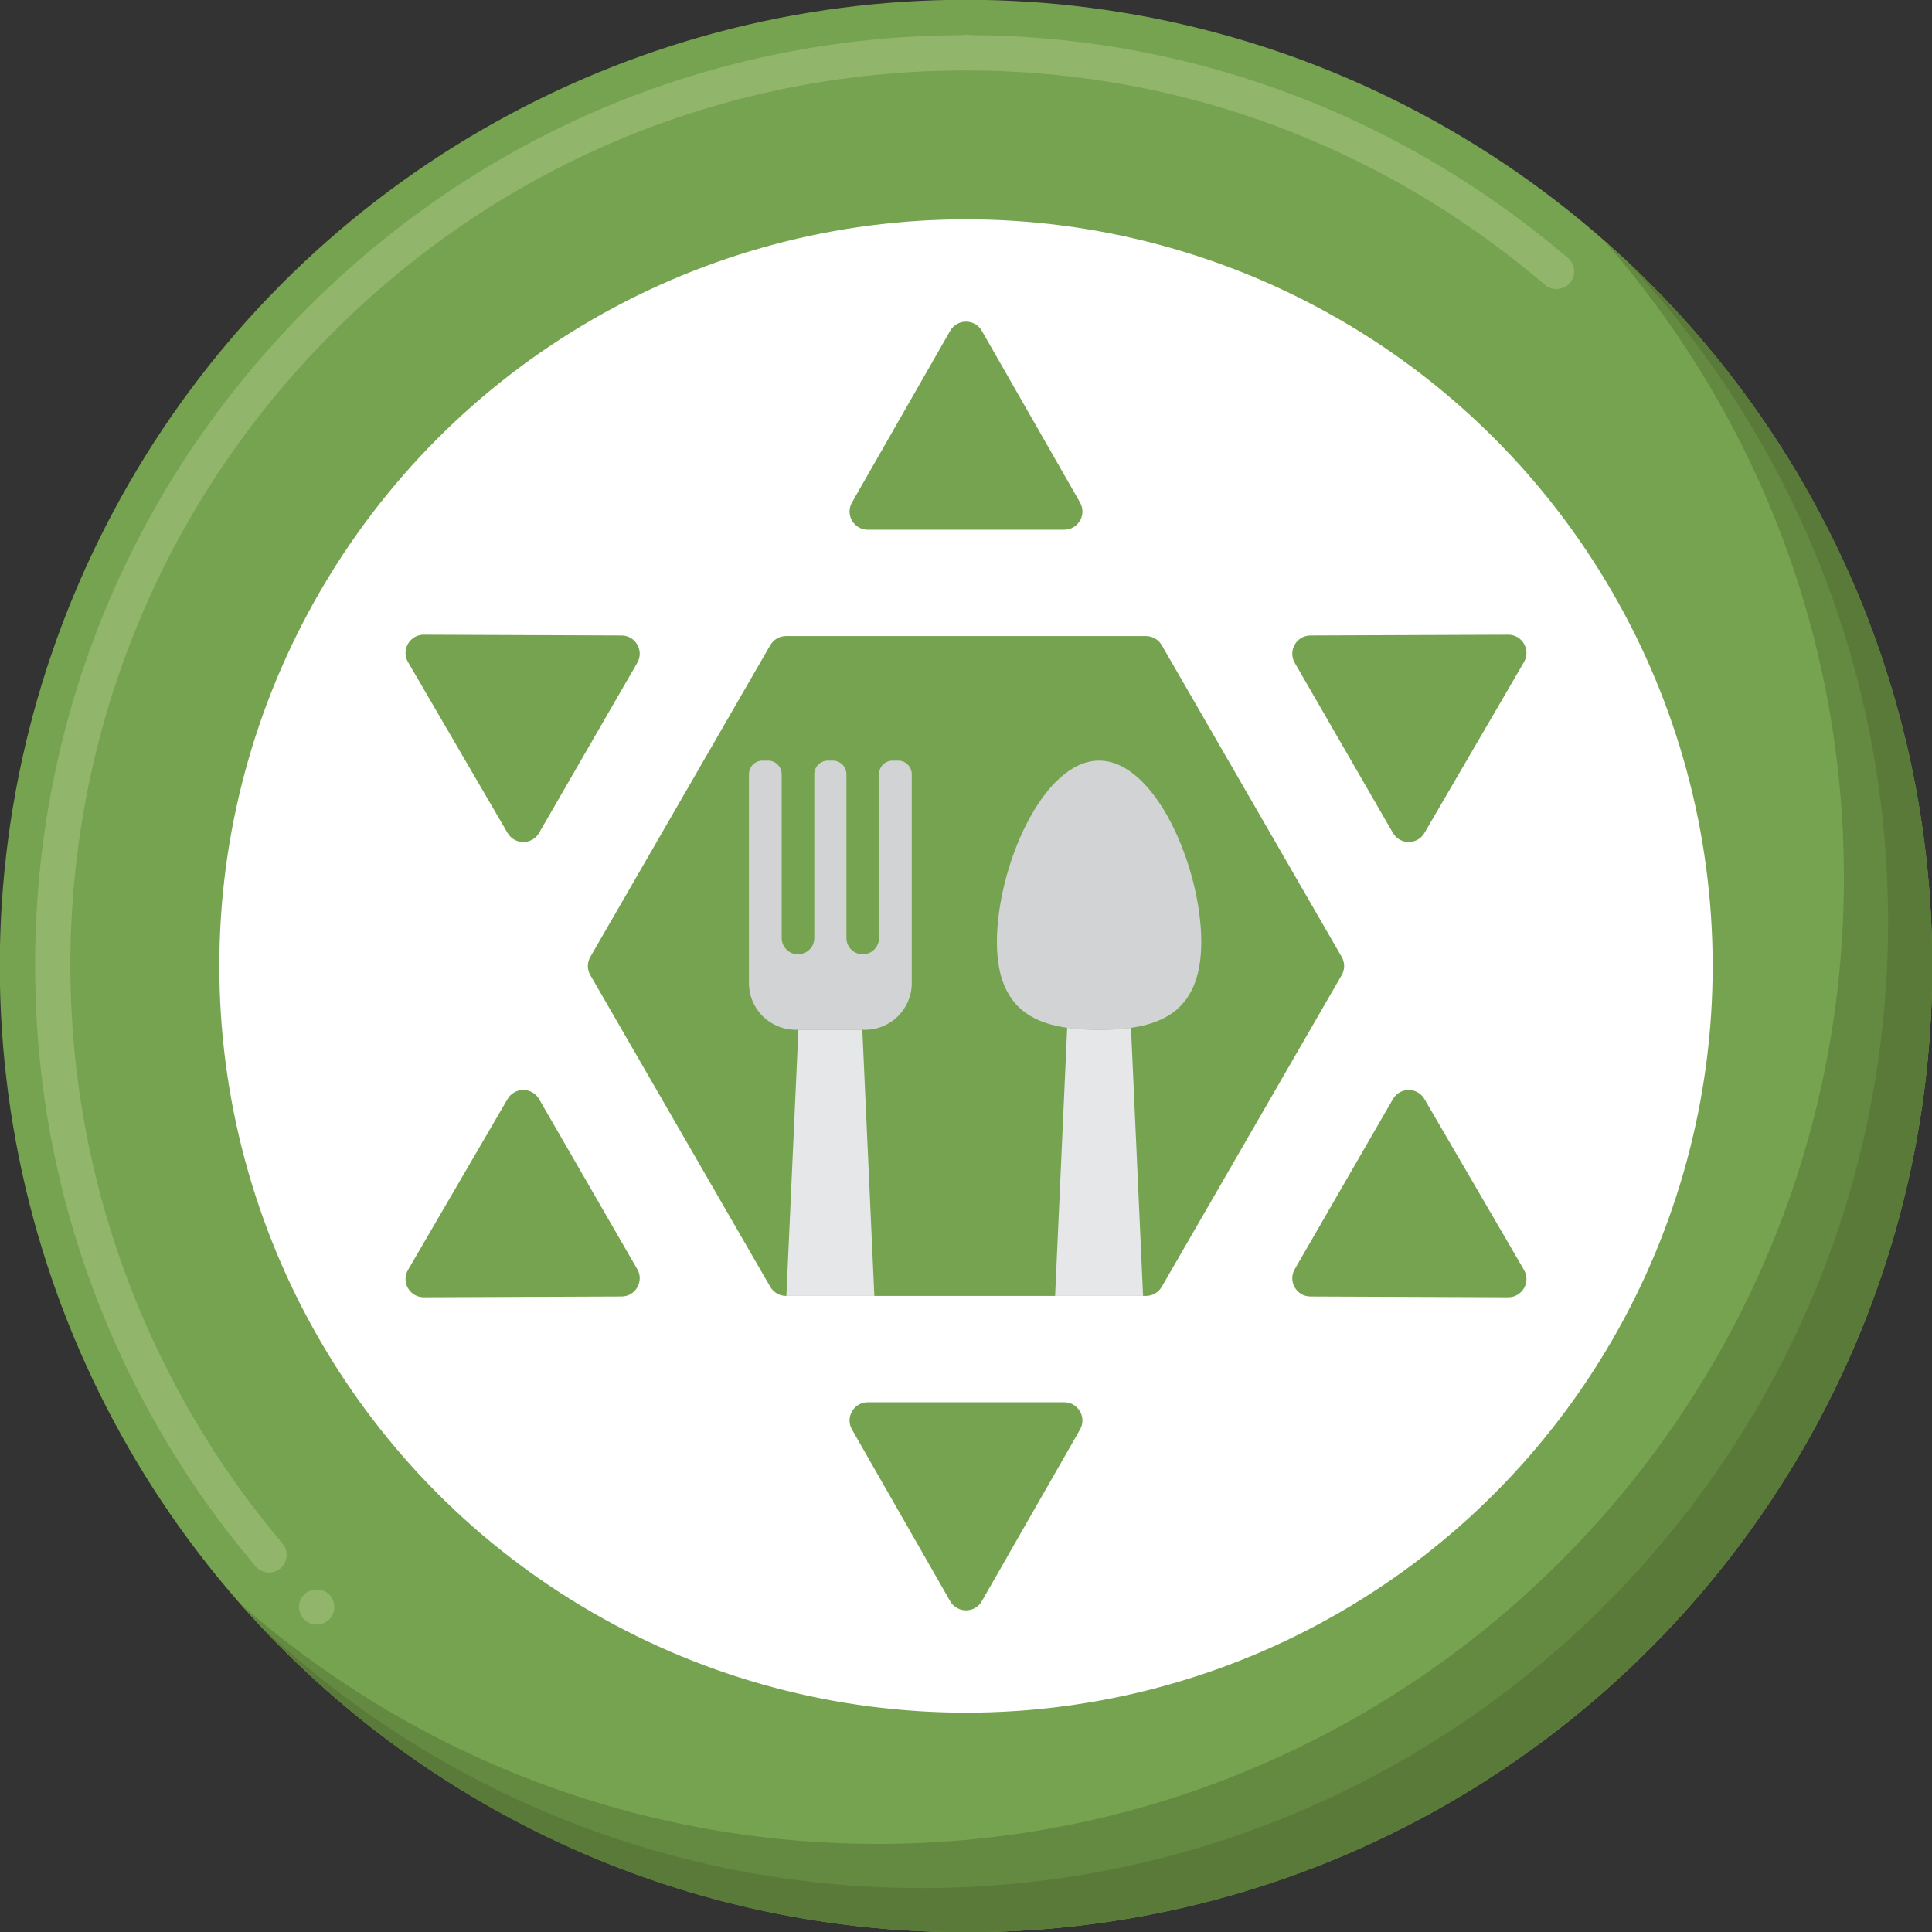
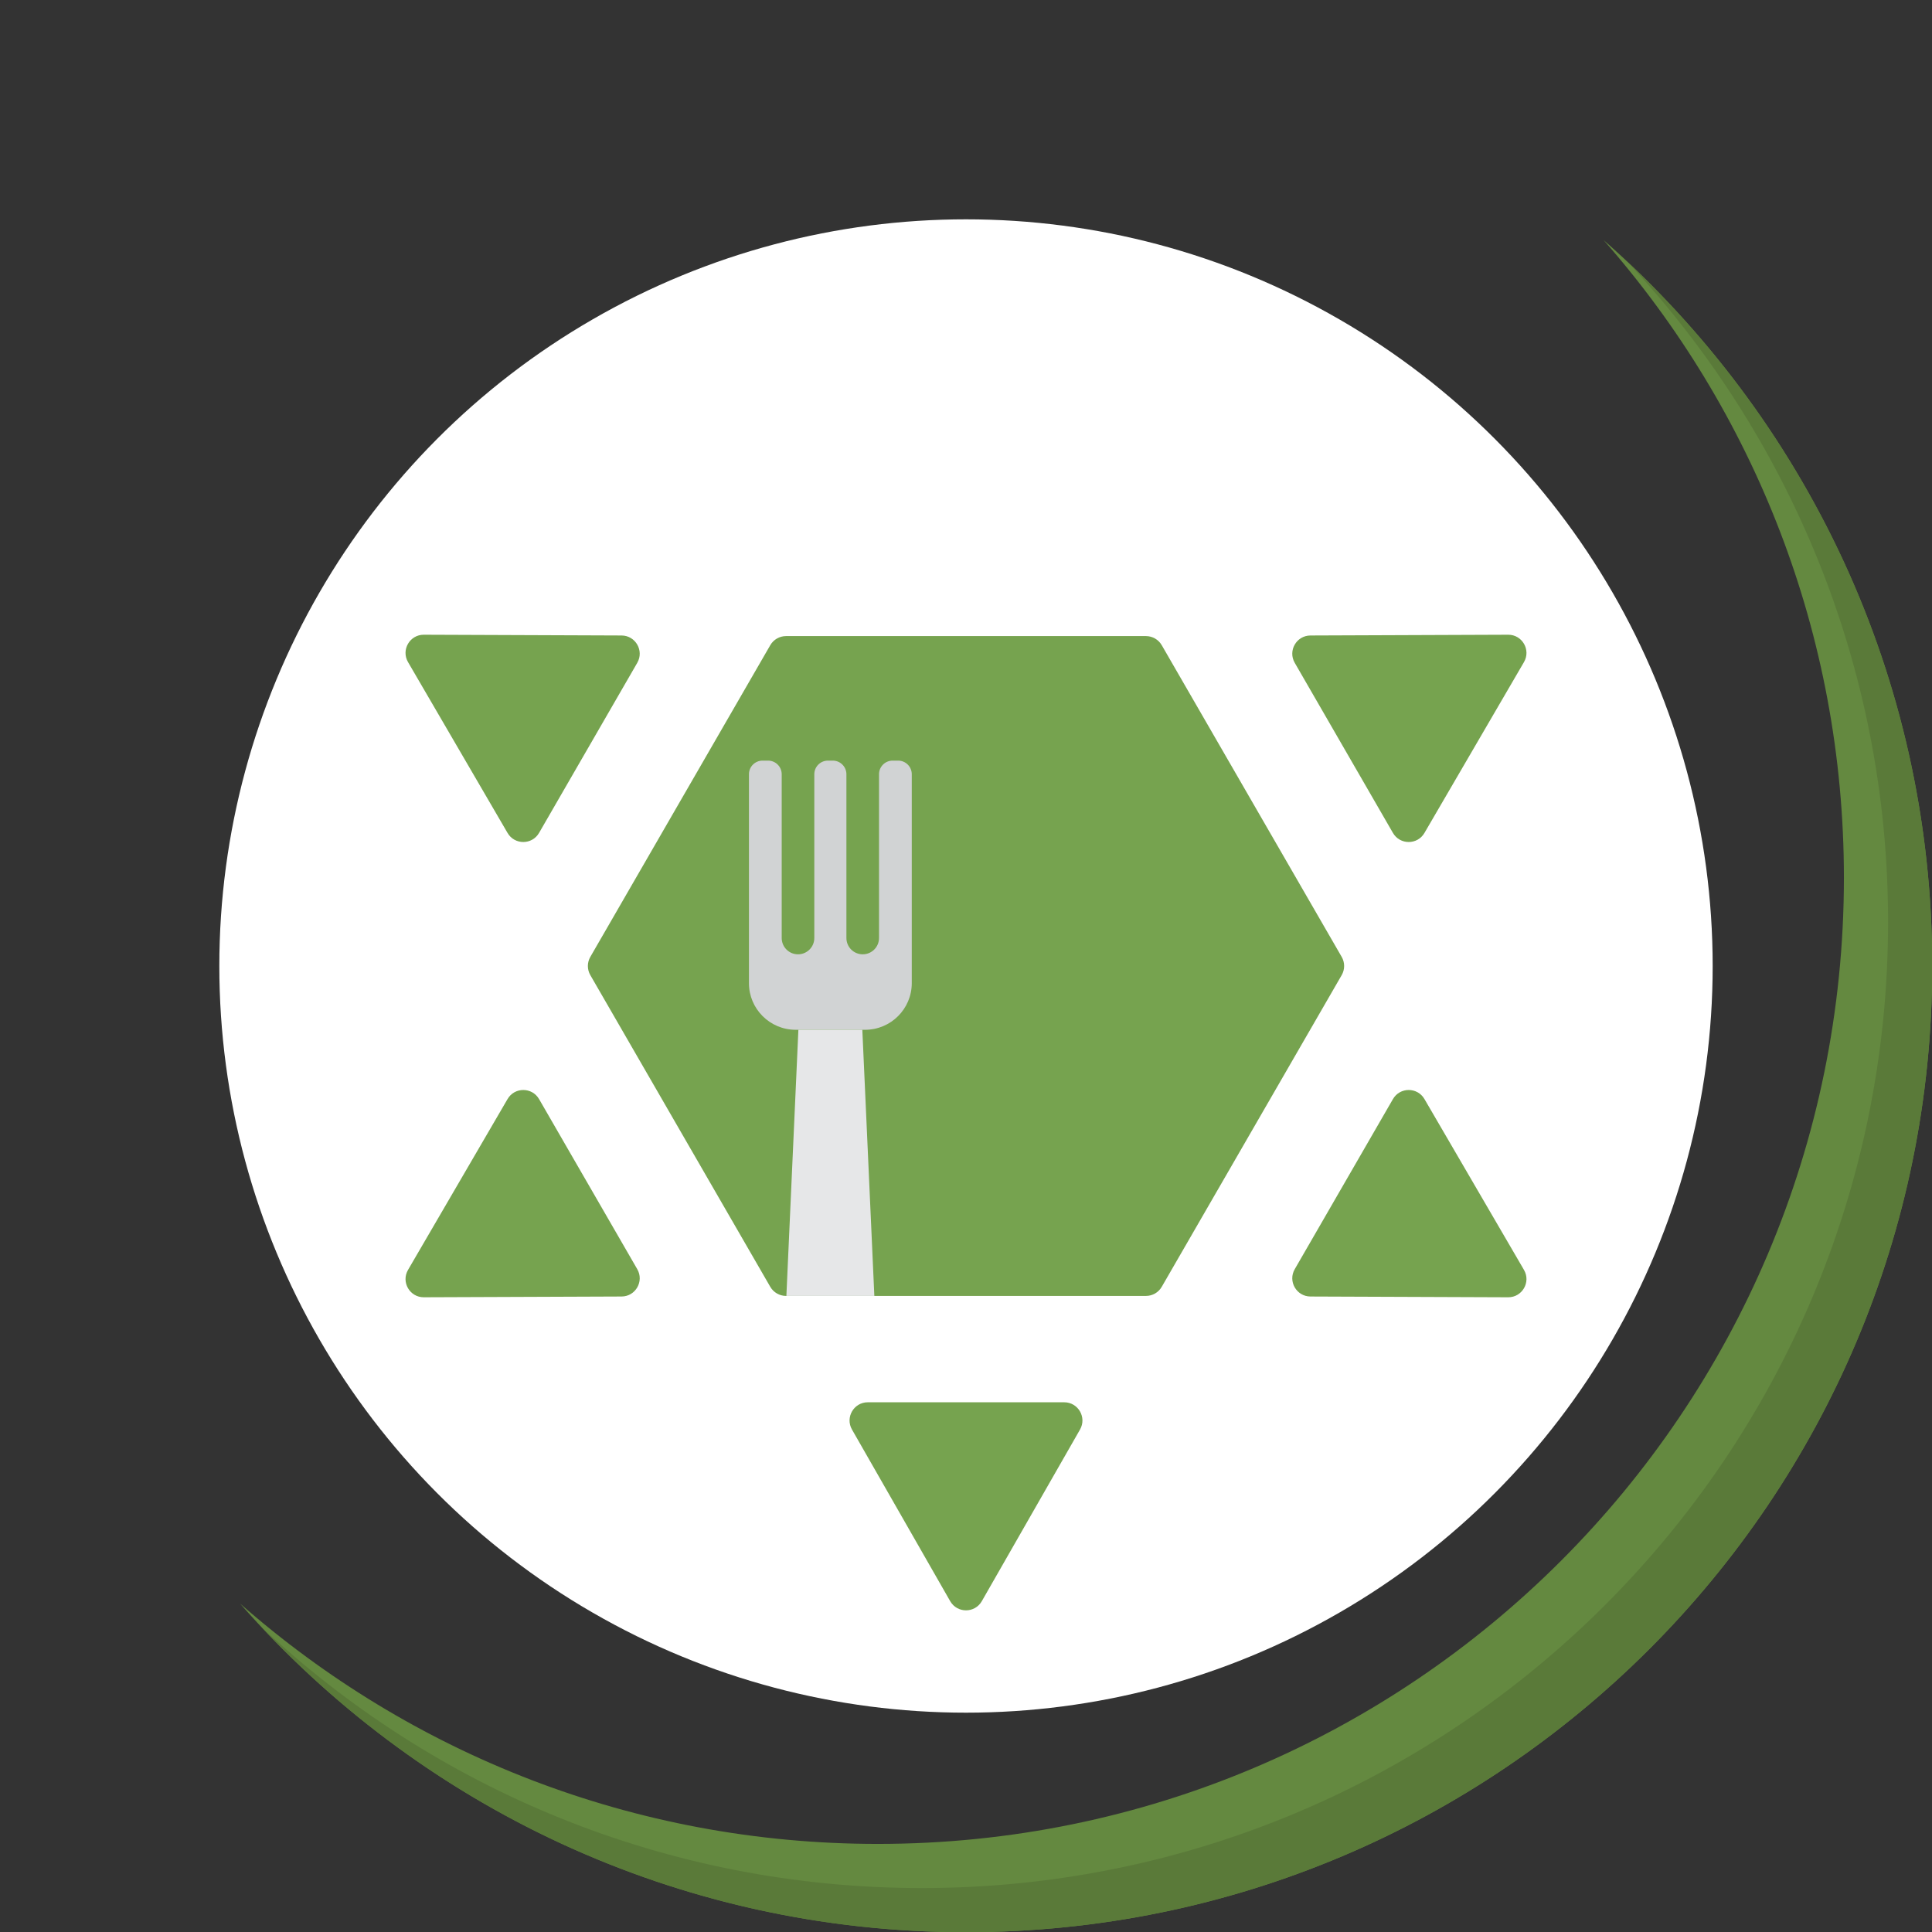
<svg xmlns="http://www.w3.org/2000/svg" height="218.8" preserveAspectRatio="xMidYMid meet" version="1.0" viewBox="18.6 18.6 218.8 218.8" width="218.8" zoomAndPan="magnify">
  <rect x="18.6" y="18.6" width="218.8" height="218.8" fill="#333333" stroke="none" />
  <g>
    <g id="change1_6">
-       <circle cx="128" cy="128" fill="#76A34F" r="109.424" />
-     </g>
+       </g>
    <g id="change2_1">
      <circle cx="128" cy="128" fill="#FFF" r="84.561" />
    </g>
    <g id="change3_1">
      <path d="M200.209,45.791C217.148,65.06,227.424,90.328,227.424,118c0,60.433-48.991,109.424-109.424,109.424 c-27.672,0-52.94-10.277-72.209-27.215c20.054,22.813,49.448,37.215,82.209,37.215c60.433,0,109.424-48.991,109.424-109.424 C237.424,95.239,223.022,65.845,200.209,45.791z" fill="#648940" />
    </g>
    <g id="change4_1">
      <path d="M202.83,48.17c18.351,19.57,29.595,45.885,29.595,74.83c0,60.433-48.991,109.424-109.424,109.424 c-28.945,0-55.26-11.244-74.83-29.595c19.964,21.29,48.341,34.595,79.83,34.595c60.433,0,109.424-48.991,109.424-109.424 C237.424,96.511,224.119,68.135,202.83,48.17z" fill="#5A7A39" />
    </g>
    <g id="change5_1">
-       <path d="M54.46,202.59c-0.54,0-1.04-0.21-1.42-0.59c-0.771-0.79-0.771-2.06,0.02-2.83 c0.75-0.75,2.07-0.74,2.82,0.01l0.01,0.01c0.771,0.78,0.76,2.05-0.02,2.83C55.49,202.39,54.99,202.59,54.46,202.59z M49.069,196.69c-0.59,0-1.149-0.26-1.529-0.71c-7.51-8.87-13.471-18.82-17.7-29.57c-4.38-11.1-6.8-22.8-7.2-34.75 c-0.04-1.28-0.07-2.52-0.07-3.69c0-13.7,2.57-26.99,7.62-39.5c5.07-12.53,12.471-23.88,22-33.74 C72.12,34.11,98.88,22.69,127.54,22.58c0.29-0.07,0.62-0.08,0.93,0c11.03,0.04,21.91,1.81,32.32,5.25 c10.359,3.42,20.12,8.45,29,14.95c2.2,1.6,4.34,3.3,6.39,5.05c0.4,0.35,0.65,0.83,0.69,1.37c0.04,0.53-0.13,1.05-0.471,1.45 c-0.689,0.81-2.01,0.91-2.819,0.22c-1.971-1.68-4.04-3.32-6.15-4.86c-17.36-12.7-37.89-19.42-59.36-19.43c-0.02,0-0.039,0-0.069,0 c-27.74,0-53.641,10.99-72.931,30.93c-18.369,19.01-28.489,44.03-28.5,70.46c0,1.13,0.021,2.33,0.07,3.56 c0.76,22.55,9.271,44.52,23.95,61.87c0.72,0.84,0.61,2.1-0.23,2.82C50,196.52,49.54,196.69,49.069,196.69z" fill="#91B56B" />
-     </g>
+       </g>
    <g>
      <g id="change1_3">
        <path d="M148.38,90.637H107.62c-0.737,0-1.418,0.393-1.787,1.032l-20.38,35.3c-0.369,0.638-0.369,1.425,0,2.063 l20.38,35.3c0.369,0.638,1.05,1.032,1.787,1.032h40.761c0.737,0,1.418-0.393,1.787-1.032l20.38-35.3 c0.369-0.638,0.369-1.425,0-2.063l-20.38-35.3C149.798,91.03,149.117,90.637,148.38,90.637z" fill="#76A34F" />
      </g>
      <g>
        <g id="change1_4">
-           <path d="M126.209,56.067l-11.121,19.436c-0.787,1.375,0.206,3.088,1.791,3.088h22.242 c1.585,0,2.578-1.712,1.791-3.088l-11.121-19.436C128.998,54.682,127.002,54.682,126.209,56.067z" fill="#76A34F" />
-         </g>
+           </g>
        <g id="change1_8">
          <path d="M129.791,199.933l11.121-19.436c0.787-1.375-0.206-3.088-1.791-3.088h-22.242 c-1.585,0-2.578,1.712-1.791,3.088l11.121,19.436C127.002,201.318,128.998,201.318,129.791,199.933z" fill="#76A34F" />
        </g>
      </g>
      <g>
        <g id="change1_7">
          <path d="M64.809,93.584l11.272,19.349c0.798,1.369,2.777,1.365,3.569-0.007l11.121-19.262 c0.792-1.372-0.194-3.088-1.779-3.095l-22.393-0.087C65.004,90.476,64.006,92.206,64.809,93.584z" fill="#76A34F" />
        </g>
        <g id="change1_2">
          <path d="M191.191,162.416l-11.272-19.349c-0.798-1.369-2.777-1.365-3.569,0.007l-11.121,19.262 c-0.792,1.372,0.194,3.088,1.779,3.095l22.393,0.087C190.996,165.524,191.994,163.794,191.191,162.416z" fill="#76A34F" />
        </g>
      </g>
      <g>
        <g id="change1_1">
          <path d="M66.599,165.517l22.393-0.087c1.585-0.006,2.571-1.722,1.779-3.095L79.65,143.074 c-0.792-1.372-2.772-1.376-3.569-0.007l-11.272,19.349C64.006,163.794,65.004,165.524,66.599,165.517z" fill="#76A34F" />
        </g>
        <g id="change1_5">
          <path d="M189.401,90.483l-22.393,0.087c-1.585,0.006-2.571,1.722-1.779,3.095l11.121,19.262 c0.792,1.372,2.772,1.376,3.569,0.007l11.272-19.349C191.994,92.206,190.996,90.476,189.401,90.483z" fill="#76A34F" />
        </g>
      </g>
    </g>
    <g>
      <g>
        <g>
          <g>
            <g>
              <g>
                <g id="change6_1">
                  <path d="M118.149,106.283v18.547c0,1.02-0.827,1.846-1.846,1.846l0,0c-1.02,0-1.846-0.827-1.846-1.846 v-18.547c0-0.852-0.691-1.543-1.543-1.543h-0.55c-0.852,0-1.543,0.691-1.543,1.543v18.547c0,1.02-0.827,1.846-1.846,1.846 l0,0c-1.02,0-1.846-0.827-1.846-1.846v-18.547c0-0.852-0.691-1.543-1.543-1.543h-0.625c-0.852,0-1.543,0.691-1.543,1.543 v23.653c0,2.92,2.367,5.287,5.287,5.287h7.867c2.92,0,5.287-2.367,5.287-5.287v-23.653c0-0.852-0.691-1.543-1.543-1.543 h-0.625C118.84,104.74,118.149,105.431,118.149,106.283z" fill="#D1D3D4" />
                </g>
              </g>
            </g>
          </g>
          <g id="change7_1">
            <path d="M117.62 165.363L116.259 135.224 109.018 135.224 107.658 165.363z" fill="#E6E7E8" />
          </g>
        </g>
      </g>
      <g>
        <g>
          <g>
            <g>
              <g id="change6_2">
-                 <path d="M154.645,125.265c0,8.418-5.181,9.958-11.573,9.958c-6.391,0-11.573-1.54-11.573-9.958 c0-8.418,5.181-20.525,11.573-20.525C149.464,104.74,154.645,116.848,154.645,125.265z" fill="#D1D3D4" />
-               </g>
+                 </g>
            </g>
          </g>
        </g>
        <g id="change7_2">
-           <path d="M138.091,165.363h9.962l-1.367-30.36c-1.137,0.161-2.352,0.221-3.614,0.221 c-1.262,0-2.477-0.06-3.614-0.221L138.091,165.363z" fill="#E6E7E8" />
-         </g>
+           </g>
      </g>
    </g>
  </g>
</svg>